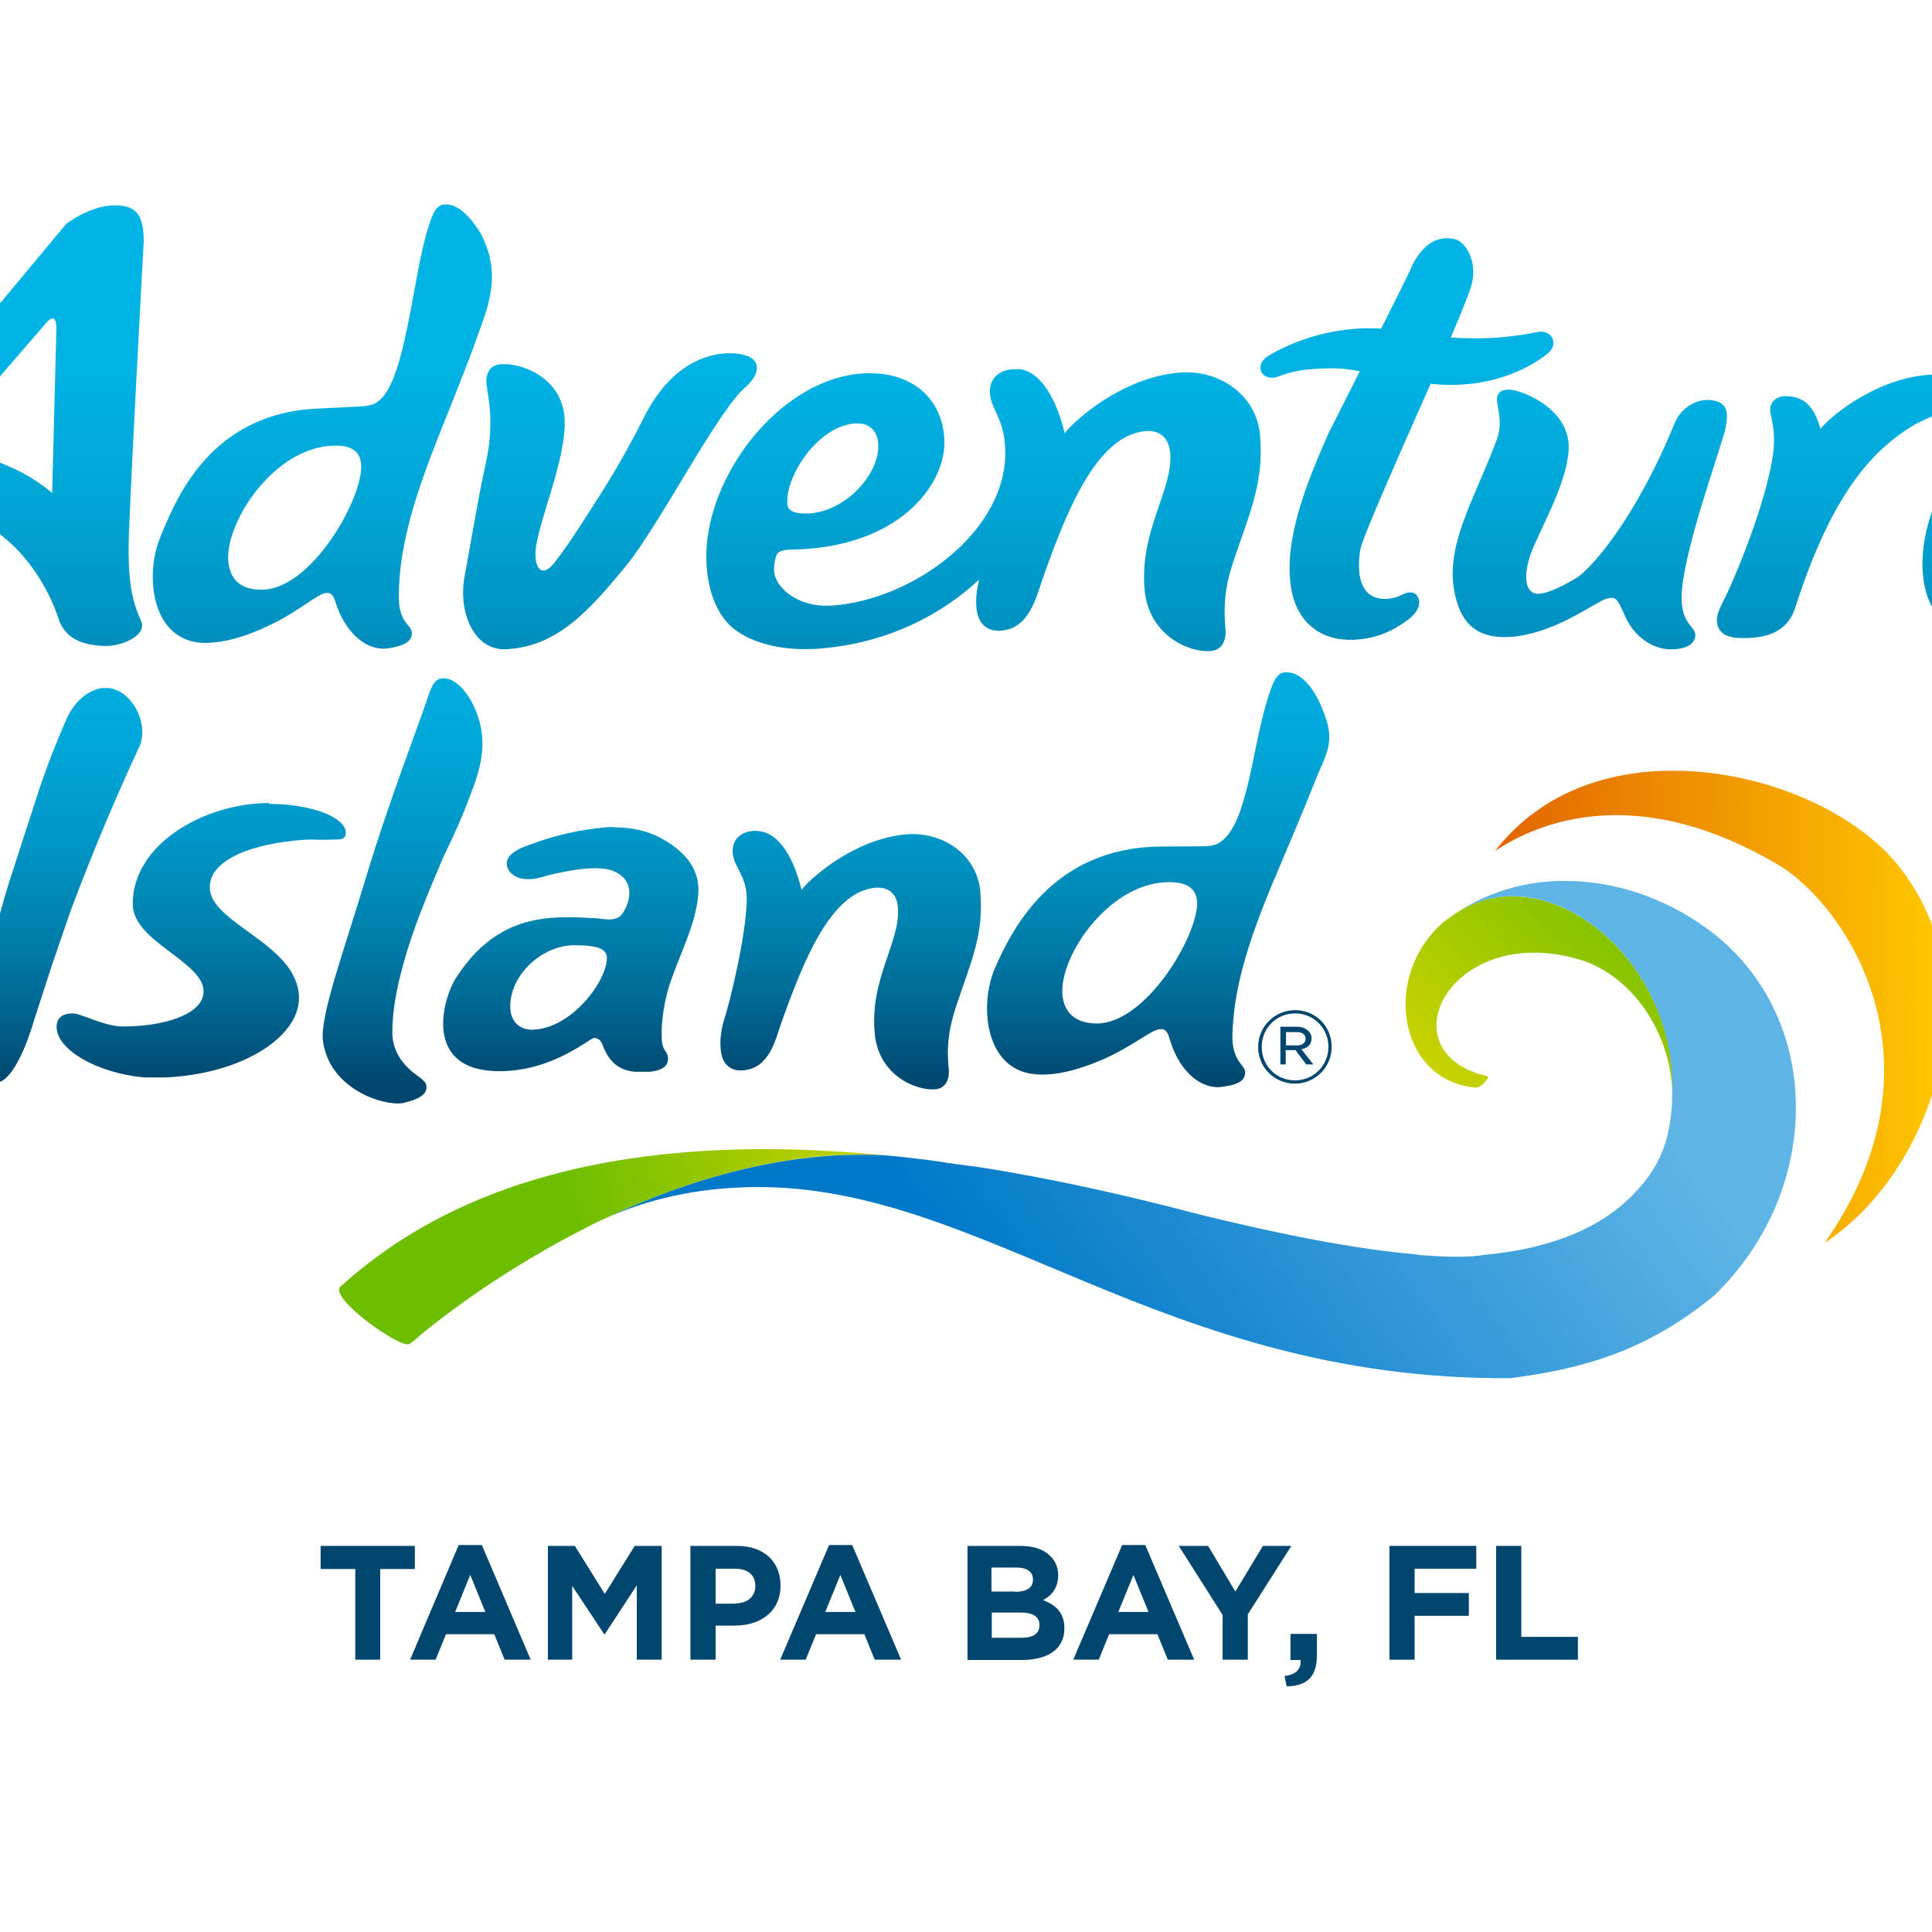
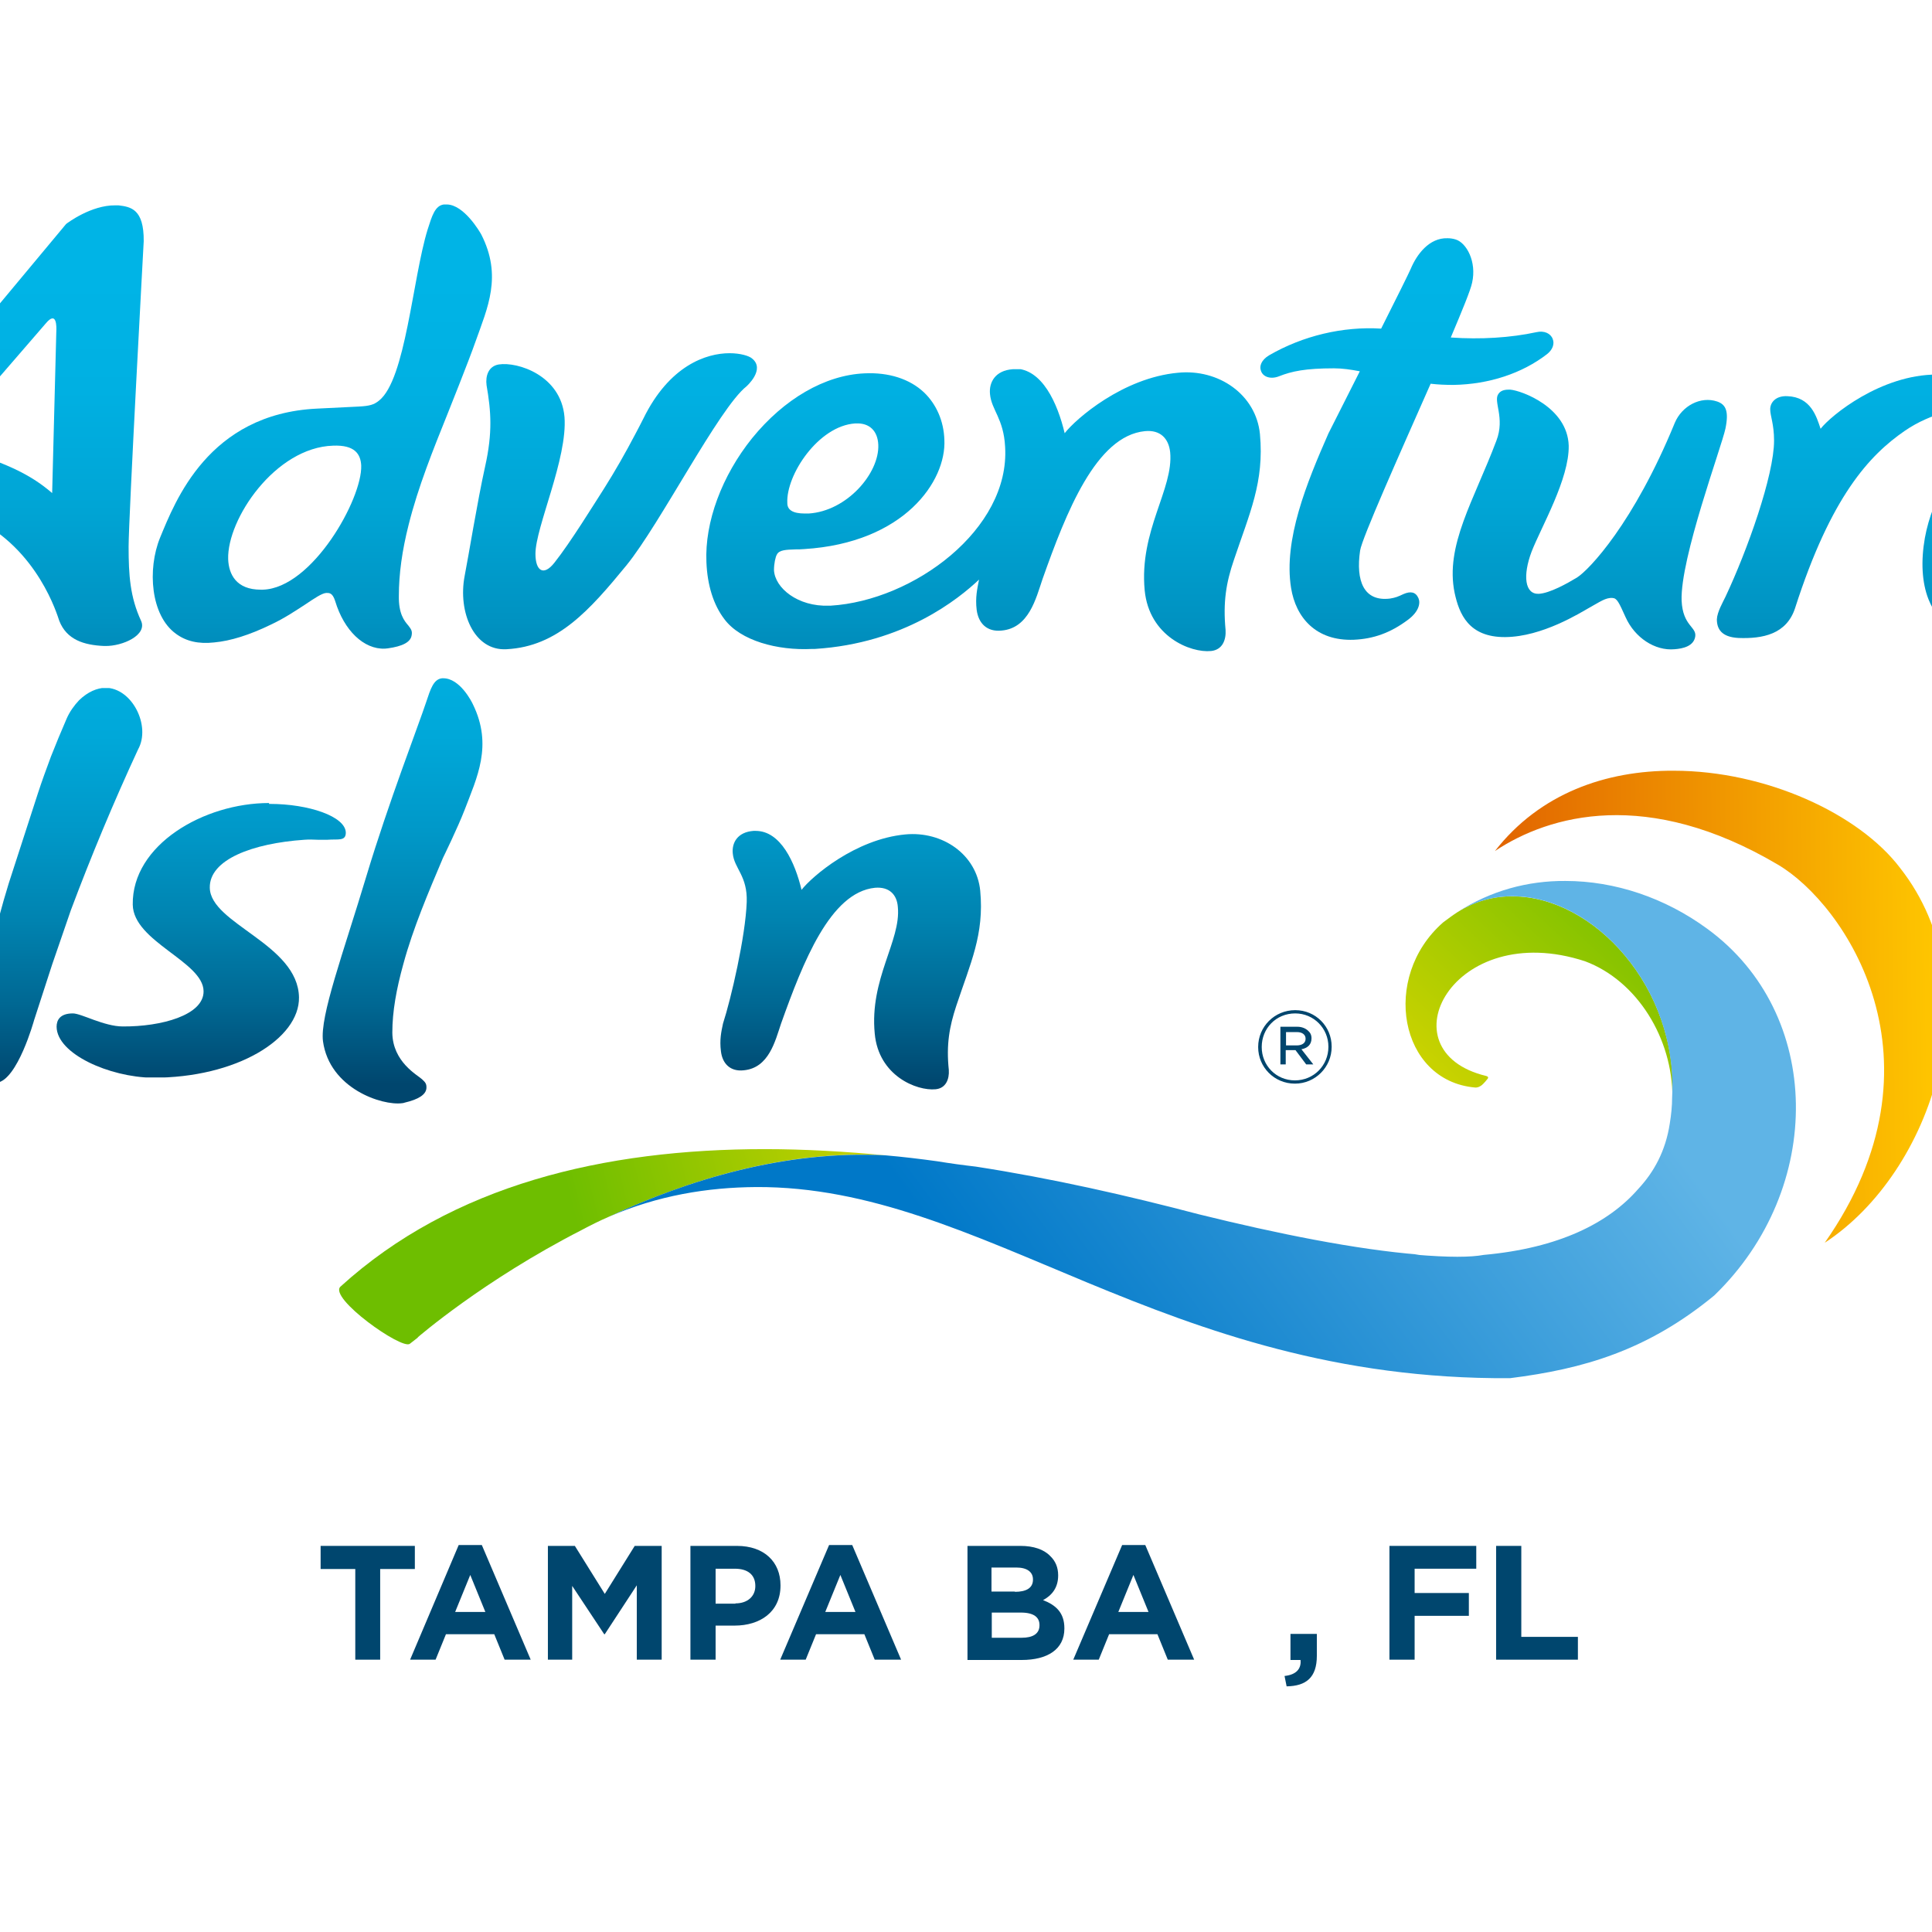
<svg xmlns="http://www.w3.org/2000/svg" xmlns:xlink="http://www.w3.org/1999/xlink" version="1.1" id="layer" x="0px" y="0px" viewBox="0 0 652 652" style="enable-background:new 0 0 652 652;" xml:space="preserve">
  <style type="text/css"> .st0{clip-path:url(#SVGID_2_);fill:url(#SVGID_3_);} .st1{clip-path:url(#SVGID_5_);fill:url(#SVGID_6_);} .st2{clip-path:url(#SVGID_8_);fill:url(#SVGID_9_);} .st3{clip-path:url(#SVGID_11_);fill:url(#SVGID_12_);} .st4{clip-path:url(#SVGID_14_);fill:url(#SVGID_15_);} .st5{clip-path:url(#SVGID_17_);fill:url(#SVGID_18_);} .st6{clip-path:url(#SVGID_20_);fill:url(#SVGID_21_);} .st7{clip-path:url(#SVGID_23_);fill:url(#SVGID_24_);} .st8{clip-path:url(#SVGID_26_);fill:url(#SVGID_27_);} .st9{clip-path:url(#SVGID_29_);fill:url(#SVGID_30_);} .st10{clip-path:url(#SVGID_32_);fill:url(#SVGID_33_);} .st11{clip-path:url(#SVGID_35_);fill:url(#SVGID_36_);} .st12{clip-path:url(#SVGID_38_);fill:url(#SVGID_39_);} .st13{clip-path:url(#SVGID_41_);fill:url(#SVGID_42_);} .st14{clip-path:url(#SVGID_44_);fill:url(#SVGID_45_);} .st15{clip-path:url(#SVGID_47_);fill:url(#SVGID_48_);} .st16{clip-path:url(#SVGID_50_);fill:url(#SVGID_51_);} .st17{clip-path:url(#SVGID_53_);fill:url(#SVGID_54_);} .st18{fill:#00466E;} </style>
  <g>
    <defs>
      <path id="SVGID_1_" d="M149.2,228.9c-2.9,0.3-3.9,3.6-5.4,8.1c-2.5,7.6-12.7,33.9-20.1,58.5c-7.9,26.3-15.8,47.4-14.7,55.9 c2.2,16,20,21.8,26.7,20.9c0.3,0,0.6-0.1,0.9-0.2c4.7-1.1,7.1-2.7,7.3-4.8c0.1-1.5-0.3-2-1.5-3.1c-1.5-1.4-9.9-5.8-10-15.7 c0-7.2,1.4-14.8,3.7-23.1c3.3-12.2,8.5-24.3,13.4-35.9c0,0,4.9-10,7.3-16.2c4.1-10.8,9.6-21.7,2.8-35.6c-0.4-0.9-4.4-8.8-10-8.8 C149.6,228.9,149.4,228.9,149.2,228.9" />
    </defs>
    <clipPath id="SVGID_2_">
      <use xlink:href="#SVGID_1_" style="overflow:visible;" />
    </clipPath>
    <linearGradient id="SVGID_3_" gradientUnits="userSpaceOnUse" x1="127.902" y1="664.214" x2="143.498" y2="664.214" gradientTransform="matrix(0 12.582 12.582 0 -8220.038 -1439.36)">
      <stop offset="0" style="stop-color:#00B4E6" />
      <stop offset="0.222" style="stop-color:#00B1E3" />
      <stop offset="0.4" style="stop-color:#00A8D9" />
      <stop offset="0.563" style="stop-color:#0098C8" />
      <stop offset="0.717" style="stop-color:#0083B0" />
      <stop offset="0.864" style="stop-color:#006792" />
      <stop offset="1" style="stop-color:#00466E" />
    </linearGradient>
    <rect x="107.9" y="228.9" class="st0" width="58.7" height="144.3" />
  </g>
  <g>
    <defs>
      <path id="SVGID_4_" d="M90.8,271c-22,0-46.3,14.1-46,34.3c0.2,12.5,23.8,19.2,23.9,29.2c0.1,8.1-14.3,12-27.3,11.9 c-3.1,0-6.6-1.1-9.7-2.2c-3-1.1-5.7-2.2-7.1-2.2c-4.4,0-5.5,2.3-5.5,4.5c0.1,9.2,17.9,17,32.3,17.2c28.5,0.1,49.7-13.2,49.5-27.1 c-0.3-18-29.9-24.8-30.1-37c-0.2-9.5,14.4-15,31.9-16.2c1.3-0.1,3-0.1,4.6,0c1.3,0,2.5,0,3.2,0c3.5-0.3,6.2,0.6,6.2-2.4 c-0.1-5.5-12.6-9.7-25.6-9.7H90.8z" />
    </defs>
    <clipPath id="SVGID_5_">
      <use xlink:href="#SVGID_4_" style="overflow:visible;" />
    </clipPath>
    <linearGradient id="SVGID_6_" gradientUnits="userSpaceOnUse" x1="127.903" y1="659.053" x2="143.499" y2="659.053" gradientTransform="matrix(0 12.583 12.583 0 -8224.938 -1439.486)">
      <stop offset="0" style="stop-color:#00B4E6" />
      <stop offset="0.222" style="stop-color:#00B1E3" />
      <stop offset="0.4" style="stop-color:#00A8D9" />
      <stop offset="0.563" style="stop-color:#0098C8" />
      <stop offset="0.717" style="stop-color:#0083B0" />
      <stop offset="0.864" style="stop-color:#006792" />
      <stop offset="1" style="stop-color:#00466E" />
    </linearGradient>
    <rect x="19.1" y="271" class="st1" width="97.6" height="92.6" />
  </g>
  <g>
    <defs>
      <path id="SVGID_7_" d="M26.7,236.3c-1.7,1.8-3.2,3.9-4.2,6.2c-1.9,4.4-3.7,8.7-5.3,12.8c-1.6,4.3-3.1,8.4-4.4,12.4l-8.1,25 c-2.4,7.1-4.6,14.9-6.6,22.9l-6.3,24.1c-1.2,4.4-1.7,9.1-1.6,13.7c0,0,0.7,12.2,8.7,12c7-0.8,12.6-21.1,12.6-21.1l6.1-18.8 l6.3-18.3c6.9-18.4,14.5-36.6,22.7-54.3c4.4-7.9-2-20.8-11.1-20.8C32.8,232.2,29.7,233.4,26.7,236.3" />
    </defs>
    <clipPath id="SVGID_8_">
      <use xlink:href="#SVGID_7_" style="overflow:visible;" />
    </clipPath>
    <linearGradient id="SVGID_9_" gradientUnits="userSpaceOnUse" x1="127.903" y1="655.543" x2="143.499" y2="655.543" gradientTransform="matrix(0 12.583 12.583 0 -8227.789 -1439.422)">
      <stop offset="0" style="stop-color:#00B4E6" />
      <stop offset="0.222" style="stop-color:#00B1E3" />
      <stop offset="0.4" style="stop-color:#00A8D9" />
      <stop offset="0.563" style="stop-color:#0098C8" />
      <stop offset="0.717" style="stop-color:#0083B0" />
      <stop offset="0.864" style="stop-color:#006792" />
      <stop offset="1" style="stop-color:#00466E" />
    </linearGradient>
    <rect x="-9.9" y="232.2" class="st2" width="61.1" height="133.5" />
  </g>
  <g>
    <defs>
      <path id="SVGID_10_" d="M254.3,280.4c-5.4,0.4-7.4,4-7,7.7c0.5,5,5,7.5,4.7,16.3c-0.4,11.6-5.3,32.7-8,41 c-0.6,2.8-1.2,5.5-0.7,9.4c0.5,4.2,3.2,6.9,7.7,6.4c8.5-0.8,10.6-9.9,12.6-15.8c7.4-20.7,16.6-44.3,31.7-45.8 c4.8-0.4,7.4,2.3,7.7,6.5c1.1,11.4-9.6,24.2-7.8,42.7c1.3,14.3,14.2,19.4,20.5,18.8c3.5-0.3,4.7-3.4,4.5-6.5 c-0.9-8.6,0.2-14.6,2.5-21.6c4.8-14.5,9.5-24.1,8.1-38.9c-1.2-12.2-12.7-20.2-25.3-19c-16.9,1.6-31.5,14.2-35,18.7 c-2.2-9.2-7-19.9-15.5-19.9C254.7,280.4,254.5,280.4,254.3,280.4" />
    </defs>
    <clipPath id="SVGID_11_">
      <use xlink:href="#SVGID_10_" style="overflow:visible;" />
    </clipPath>
    <linearGradient id="SVGID_12_" gradientUnits="userSpaceOnUse" x1="127.902" y1="675.383" x2="143.498" y2="675.383" gradientTransform="matrix(0 12.582 12.582 0 -8210.533 -1439.403)">
      <stop offset="0" style="stop-color:#00B4E6" />
      <stop offset="0.222" style="stop-color:#00B1E3" />
      <stop offset="0.4" style="stop-color:#00A8D9" />
      <stop offset="0.563" style="stop-color:#0098C8" />
      <stop offset="0.717" style="stop-color:#0083B0" />
      <stop offset="0.864" style="stop-color:#006792" />
      <stop offset="1" style="stop-color:#00466E" />
    </linearGradient>
    <rect x="242.7" y="280.4" class="st3" width="89.4" height="87.9" />
  </g>
  <g>
    <defs>
-       <path id="SVGID_13_" d="M174.2,345.4c-1.3-1.4-2-3.3-2-5.6c-0.1-11.2,11.2-20.8,21.4-20.8c0.1,0,0.2,0,0.4,0c3.9,0,6.6,0.3,8.3,1 c1.7,0.7,2.5,1.7,2.5,3.3c0,7.9-12.1,24-25.2,24.2h-0.3C177.2,347.4,175.4,346.7,174.2,345.4 M206.6,279.1c-0.2,0-0.4,0-0.5,0 c-0.9,0-1.7,0.1-2.5,0.2c-2.9,0.2-5.8,0.7-8.7,1.2c-5,1-10,2.3-14.8,4.1l-0.6,0.2c-3,1-8.5,3-8.5,6.6c0,1.3,0.7,2.8,2.1,3.8 c1.4,1.1,3.2,1.5,5.3,1.5c2.1,0,4.2-0.6,6.3-1.2c0.5-0.1,1-0.3,1.5-0.4c1.9-0.4,8.4-2,14.3-2.1c2.9,0,5.1,0.3,6.6,1 c3.1,1.3,4.8,3.4,5.2,6.1c0.6,3.9-1.8,8.2-3.2,9.2c-0.7,0.6-1.8,0.9-3.1,1c-0.9,0-2-0.1-3-0.2c-0.6-0.1-1.2-0.2-1.7-0.2 c-15.6-0.9-33.2-1.9-47.4,20.1c-4.7,7.3-11.3,31.8,15.1,31.5c17.9-0.2,30-11.2,31.5-11.2c1.3,0,2.2,0.7,2.8,2.2 c2.9,7.9,7.8,9.4,13.9,9.3c0.2,0,0.4,0,0.6,0c1.8-0.1,7.3-0.4,7.6-4c0.2-1.5-0.3-2.2-0.8-3c-0.6-0.9-1.3-1.9-1.3-5.3 c-0.1-4.9,0.8-12.7,3.7-20.1c0.9-2.6,2-5.3,3-7.8c2.5-6.3,4.9-12.3,5.6-19.2c0.9-8.2-3.5-14.8-13-19.8c-4.2-2.2-9.6-3.4-15.2-3.4 C207.1,279.1,206.9,279.1,206.6,279.1" />
-     </defs>
+       </defs>
    <clipPath id="SVGID_14_">
      <use xlink:href="#SVGID_13_" style="overflow:visible;" />
    </clipPath>
    <linearGradient id="SVGID_15_" gradientUnits="userSpaceOnUse" x1="127.903" y1="668.081" x2="143.499" y2="668.081" gradientTransform="matrix(0 12.583 12.583 0 -8216.969 -1439.492)">
      <stop offset="0" style="stop-color:#00B4E6" />
      <stop offset="0.222" style="stop-color:#00B1E3" />
      <stop offset="0.4" style="stop-color:#00A8D9" />
      <stop offset="0.563" style="stop-color:#0098C8" />
      <stop offset="0.717" style="stop-color:#0083B0" />
      <stop offset="0.864" style="stop-color:#006792" />
      <stop offset="1" style="stop-color:#00466E" />
    </linearGradient>
    <rect x="142.5" y="279.1" class="st4" width="94" height="82.6" />
  </g>
  <g>
    <defs>
-       <path id="SVGID_16_" d="M358.5,334.7c-0.2-13.5,16.6-37.1,36.1-37c7.3,0,9.3,3.2,9.4,7c0.1,11.2-17.2,40.7-33.9,40.7H370 C361.3,345.3,358.6,340,358.5,334.7 M433.6,226.9c-3,0.3-4.1,3.7-5.6,8.3c-5.4,16.4-6.7,41.9-15.8,48.7c-1.7,1.3-3.3,1.7-6.8,1.7 c-3.6,0-8.5,0.1-14.2,0.1c-36.6,0.5-50,28.8-55.4,40.9c-4.5,10.4-3.7,26,4.8,32.6c3.3,2.6,7.5,3.7,12.9,3.4 c5.5-0.3,11.9-2.1,19.2-5.3c4.7-2.1,8.6-4.5,11.7-6.4c3-1.9,5.7-3.6,7.2-3.6c1,0,2.1,0,3,2.9c2.8,10.1,9.4,16.7,16.4,16.7 c0.3,0,0.7,0,1-0.1c5-0.5,7.7-1.8,8.1-4c0.3-1.5-0.1-2.1-1.1-3.4c-1.3-1.7-3.2-4.1-3.1-10.1c0.2-7.4,1.4-15.3,3.8-23.9 c3.4-12.6,8.8-25.1,13.9-37.1c0,0,7.4-17.5,9.9-23.9c4.3-11.2,8.3-14,1.3-28.4c-0.5-1-4.6-9.1-10.4-9.1 C434,226.9,433.8,226.9,433.6,226.9" />
-     </defs>
+       </defs>
    <clipPath id="SVGID_17_">
      <use xlink:href="#SVGID_16_" style="overflow:visible;" />
    </clipPath>
    <linearGradient id="SVGID_18_" gradientUnits="userSpaceOnUse" x1="127.903" y1="683.114" x2="143.499" y2="683.114" gradientTransform="matrix(0 12.583 12.583 0 -8204.044 -1439.439)">
      <stop offset="0" style="stop-color:#00B4E6" />
      <stop offset="0.222" style="stop-color:#00B1E3" />
      <stop offset="0.4" style="stop-color:#00A8D9" />
      <stop offset="0.563" style="stop-color:#0098C8" />
      <stop offset="0.717" style="stop-color:#0083B0" />
      <stop offset="0.864" style="stop-color:#006792" />
      <stop offset="1" style="stop-color:#00466E" />
    </linearGradient>
    <rect x="331.1" y="226.9" class="st5" width="120.4" height="140.1" />
  </g>
  <g>
    <defs>
      <path id="SVGID_19_" d="M504.5,287.2c18.5-12.3,51.5-21.4,95.5,4.6c22.6,13.3,58.8,66.3,15.8,127.6c36.4-23.8,57-86.2,25.5-126.4 c-13.9-18.4-45.4-32.9-76.5-32.9C542,260,519.7,267.7,504.5,287.2" />
    </defs>
    <clipPath id="SVGID_20_">
      <use xlink:href="#SVGID_19_" style="overflow:visible;" />
    </clipPath>
    <linearGradient id="SVGID_21_" gradientUnits="userSpaceOnUse" x1="167.375" y1="713.225" x2="182.971" y2="713.225" gradientTransform="matrix(9.719 -0.115 -0.115 -9.719 -1039.779 7291.679)">
      <stop offset="0" style="stop-color:#E16400" />
      <stop offset="1" style="stop-color:#FFC800" />
    </linearGradient>
    <polygon class="st6" points="502.6,260 672.7,258 674.6,419.3 504.5,421.3 " />
  </g>
  <g>
    <defs>
      <path id="SVGID_22_" d="M491.9,307.8c-1.7,1.1-3.3,2.3-4.9,3.5c-21.1,18.5-14.7,53.4,10.7,55.7c1,0.1,1.6-0.3,2.1-0.6 c0.9-0.6,2.2-2.3,2.2-2.3s0.7-0.7-0.5-1c-34.8-8.4-11.2-53.3,33.4-38.7c17.7,6.6,29.6,26.2,29.5,46c1.9-37.3-26.7-67.9-53.9-67.9 C504.1,302.4,497.8,304.1,491.9,307.8" />
    </defs>
    <clipPath id="SVGID_23_">
      <use xlink:href="#SVGID_22_" style="overflow:visible;" />
    </clipPath>
    <linearGradient id="SVGID_24_" gradientUnits="userSpaceOnUse" x1="113.999" y1="666.604" x2="129.595" y2="666.604" gradientTransform="matrix(-4.231 4.586 4.586 4.231 -2018.914 -3049.685)">
      <stop offset="0" style="stop-color:#6EBE00" />
      <stop offset="1" style="stop-color:#C8D200" />
    </linearGradient>
    <polygon class="st7" points="600.1,333.6 520.1,420.3 432,339.1 512,252.4 " />
  </g>
  <g>
    <defs>
      <path id="SVGID_25_" d="M114.9,434.2c-4.1,3.8,20.7,21.4,23.4,19.3c0.9-0.7,1.8-1.4,2.7-2.1c0-0.1,0-0.1,0-0.1 s22.1-19.2,55.3-36.2c3-1.6,6-3.1,9-4.4c26.9-12.5,59.7-22.7,93.6-20.8c-13.6-1.3-27.3-2.1-40.8-2.1 C204,387.8,152.7,399.8,114.9,434.2" />
    </defs>
    <clipPath id="SVGID_26_">
      <use xlink:href="#SVGID_25_" style="overflow:visible;" />
    </clipPath>
    <linearGradient id="SVGID_27_" gradientUnits="userSpaceOnUse" x1="139.846" y1="705.853" x2="155.442" y2="705.853" gradientTransform="matrix(11.715 -2.947 -2.947 -11.715 559.279 9124.992)">
      <stop offset="0" style="stop-color:#6EBE00" />
      <stop offset="0.436" style="stop-color:#6EBE00" />
      <stop offset="1" style="stop-color:#C8D200" />
    </linearGradient>
    <polygon class="st8" points="94.8,391.8 287.8,343.3 315,451.5 122,500.1 " />
  </g>
  <g>
    <defs>
      <path id="SVGID_28_" d="M491.9,307.8c30.7-19.3,74.8,16.5,72.4,62.5c0,2.9-0.3,5.9-0.8,8.9c-1.4,9.2-5.3,16.3-10.6,22 c-10,11.5-26.7,20-52.2,22.3c-4.3,0.8-11.6,0.9-23.3-0.1c0,0,0.6,0,1.6,0c-21.4-1.7-48.1-7.1-74.4-13.6 c-24-6.3-49.4-12.1-75.3-16.1c-4.4-0.5-8.7-1.1-13-1.8c-5.8-0.8-11.6-1.5-17.4-2c-34-1.8-66.8,8.3-93.6,20.8 c16.7-7.3,33.6-10,49.9-10.1c38.3-0.2,72.6,16,111.9,32.3c39.4,16.3,83.9,32.6,142.5,32.2c24.7-3.1,46.3-9.3,68.9-27.9 c37.4-36.1,36.9-95.2-2.4-123.8c-14.2-10.4-31.1-16.1-47.8-16.1C515.6,297.2,503,300.6,491.9,307.8" />
    </defs>
    <clipPath id="SVGID_29_">
      <use xlink:href="#SVGID_28_" style="overflow:visible;" />
    </clipPath>
    <linearGradient id="SVGID_30_" gradientUnits="userSpaceOnUse" x1="145.221" y1="672.658" x2="160.817" y2="672.658" gradientTransform="matrix(-11.163 8.305 8.305 11.163 -3460.401 -8408.246)">
      <stop offset="0" style="stop-color:#5FB4E6" />
      <stop offset="1" style="stop-color:#0078C8" />
    </linearGradient>
    <polygon class="st9" points="700.7,402.4 351.6,662.1 120.6,351.5 469.6,91.8 " />
  </g>
  <g>
    <defs>
      <path id="SVGID_31_" d="M265.7,169.8c-0.5-9.5,10.5-26.1,22.9-26.9h0.3c4.5-0.2,7.3,2.5,7.5,7.2c0.4,9.6-10.6,22.4-23.5,23.2 c-0.2,0-0.3,0-0.4,0c-0.3,0-0.6,0-0.9,0C267.6,173.3,265.7,172.1,265.7,169.8 M341.8,124.6c-5.9,0.4-8.1,4.4-7.7,8.4 c0.5,5.4,4.6,8.2,5.1,17.8c1.7,27.8-30.9,51.9-58.9,53.6c-0.2,0-0.4,0-0.5,0c-10.6,0.4-18.3-6-18.6-12c0-2.2,0.5-4.5,1-5.3 c0.8-1.5,3-1.6,6.4-1.7l1.1,0c0.6,0,1.1-0.1,1.7-0.1c33.7-2.1,48-22.9,47.3-36.9c-0.2-6.3-2.7-12-6.9-16 c-4.8-4.5-11.8-6.8-20.1-6.4c-13.3,0.6-27.1,8.6-37.9,21.9c-10.2,12.7-16,28.3-15.4,41.8c0.3,7.8,2.4,14.5,6.1,19.3 c5.4,7.2,17.8,10.6,29.6,10c0.3,0,0.6,0,0.9,0c30.1-1.9,48.5-16.9,55.4-23.4c-0.6,3.1-1.3,6-0.8,10.2c0.6,4.6,3.5,7.5,8.4,7 c9.2-0.8,11.6-10.8,13.8-17.3c8-22.6,18.1-48.4,34.6-50c5.2-0.5,8,2.5,8.5,7.1c1.2,12.5-10.5,26.4-8.6,46.6 c1.5,15.6,15.5,21.2,22.4,20.5c3.9-0.4,5.1-3.8,4.9-7.1c-0.9-9.4,0.2-16,2.8-23.6c5.3-15.8,10.3-26.3,8.8-42.5 c-1.3-13.3-13.9-22.1-27.7-20.7c-18.5,1.7-34.4,15.5-38.2,20.4c-2.4-10.1-7.6-21.8-16.9-21.8C342.3,124.6,342,124.6,341.8,124.6" />
    </defs>
    <clipPath id="SVGID_32_">
      <use xlink:href="#SVGID_31_" style="overflow:visible;" />
    </clipPath>
    <linearGradient id="SVGID_33_" gradientUnits="userSpaceOnUse" x1="124.855" y1="679.263" x2="140.451" y2="679.263" gradientTransform="matrix(0 13.469 13.469 0 -8816.896 -1587.027)">
      <stop offset="0" style="stop-color:#00B4E6" />
      <stop offset="0.177" style="stop-color:#00B0E2" />
      <stop offset="0.361" style="stop-color:#00A5D5" />
      <stop offset="0.548" style="stop-color:#0092C1" />
      <stop offset="0.737" style="stop-color:#0077A4" />
      <stop offset="0.926" style="stop-color:#00557F" />
      <stop offset="1" style="stop-color:#00466E" />
    </linearGradient>
    <rect x="237.9" y="124.6" class="st10" width="188.9" height="96" />
  </g>
  <g>
    <defs>
      <path id="SVGID_34_" d="M683.4,172.7c-0.2,0-0.3,0-0.4-0.1c-4.1-0.8-5.8-2.3-5.3-4.9c1.7-9.6,14.9-23.7,26-22l0.3,0 c4,0.7,5.9,4,5.1,8.7c-1.6,8.8-12.2,18.4-22.9,18.4C685.2,172.9,684.3,172.9,683.4,172.7 M672.5,142.7 c-11.9,10.6-20.4,25.1-22.9,38.8c-1.4,7.9-1,15.1,1.2,20.7c3.3,8.3,10.3,13.6,21,15.5c0.3,0.1,0.5,0.1,0.8,0.2 c27.3,4.4,43.7-7.6,51.3-12.7c9.1-8,12.1-13.7,12.1-17.1v-0.2c-0.1-3.8-4.1-4.2-7.2-0.9c-10.7,11.5-31.6,20.1-48.3,17.4 c-0.2,0-0.3-0.1-0.5-0.1c-9.6-1.8-11.6-7.1-10.6-13.3c0.4-2.3,1.4-4.4,2.1-5.1c1.1-1.3,3-1,6-0.4l1,0.2c0.5,0.1,1,0.2,1.5,0.3 c30.5,4.9,47.7-14.9,50.2-29.2c1.2-6.4,0.2-12.6-2.7-17.5c-3.3-5.6-9-9.2-16.5-10.6c-1.8-0.3-3.7-0.5-5.6-0.5 C694.8,128.1,683,133.2,672.5,142.7" />
    </defs>
    <clipPath id="SVGID_35_">
      <use xlink:href="#SVGID_34_" style="overflow:visible;" />
    </clipPath>
    <linearGradient id="SVGID_36_" gradientUnits="userSpaceOnUse" x1="124.855" y1="704.253" x2="140.451" y2="704.253" gradientTransform="matrix(0 13.469 13.469 0 -8793.69 -1587.003)">
      <stop offset="0" style="stop-color:#00B4E6" />
      <stop offset="0.177" style="stop-color:#00B0E2" />
      <stop offset="0.361" style="stop-color:#00A5D5" />
      <stop offset="0.548" style="stop-color:#0092C1" />
      <stop offset="0.737" style="stop-color:#0077A4" />
      <stop offset="0.926" style="stop-color:#00557F" />
      <stop offset="1" style="stop-color:#00466E" />
    </linearGradient>
    <rect x="648.2" y="128.1" class="st11" width="87.8" height="94.1" />
  </g>
  <g>
    <defs>
      <path id="SVGID_37_" d="M77,188.7c-0.4-13.5,15.9-37.7,35.4-38.3c7.3-0.3,9.3,2.8,9.5,6.7c0.4,11.2-16.5,41.4-33.2,41.9 c-0.2,0-0.5,0-0.7,0C79.8,199,77.2,193.9,77,188.7 M150.4,69c-0.2,0-0.4,0-0.6,0c-3,0.4-4,3.8-5.5,8.5 c-5.1,16.6-7.4,50.6-16.4,57.7c-1.7,1.4-3.2,1.8-6.8,2c-3.6,0.2-8.5,0.4-14.2,0.7c-36.6,1.8-47.8,31.3-52.9,43.6 c-4.3,10.6-3.2,26.2,5.4,32.4c3.4,2.5,7.6,3.5,12.9,2.9c5.5-0.5,11.9-2.5,19.1-6c4.7-2.2,8.5-4.8,11.6-6.8c3-2,5.6-3.8,7.1-3.9 c1,0,2.1-0.1,3,2.7c3,10,9.7,16.4,16.8,16.1c0.3,0,0.7-0.1,1-0.1c5-0.7,7.6-2.1,8-4.3c0.3-1.5-0.1-2.1-1.1-3.4 c-1.4-1.6-3.3-4-3.2-10c0-7.4,1.1-15.3,3.3-24c3.2-12.8,8.3-25.4,13.2-37.6c0,0,7.1-17.7,9.4-24.3c4-11.3,9.1-22,1.9-36.1 c-0.5-0.9-5.8-10-11.6-10.1H150.4z" />
    </defs>
    <clipPath id="SVGID_38_">
      <use xlink:href="#SVGID_37_" style="overflow:visible;" />
    </clipPath>
    <linearGradient id="SVGID_39_" gradientUnits="userSpaceOnUse" x1="124.853" y1="663.787" x2="140.45" y2="663.787" gradientTransform="matrix(0 13.469 13.469 0 -8830.63 -1586.89)">
      <stop offset="0" style="stop-color:#00B4E6" />
      <stop offset="0.177" style="stop-color:#00B0E2" />
      <stop offset="0.361" style="stop-color:#00A5D5" />
      <stop offset="0.548" style="stop-color:#0092C1" />
      <stop offset="0.737" style="stop-color:#0077A4" />
      <stop offset="0.926" style="stop-color:#00557F" />
      <stop offset="1" style="stop-color:#00466E" />
    </linearGradient>
    <rect x="49.7" y="69" class="st12" width="119.8" height="150.3" />
  </g>
  <g>
    <defs>
      <path id="SVGID_40_" d="M614.4,144.7c-1.4-4.2-3.3-10.7-11.2-11c-4-0.2-5.8,2.2-5.8,4.4c0,2.3,1.3,5,1.3,10.6 c0,11.7-9,37-16.4,52.7c-0.8,1.7-2.8,5.1-2.9,7.6c0,3.2,1.5,6,7.3,6.3c8.1,0.3,16.2-1.2,19.1-10.1c12.1-37.7,25.1-51.6,37-59.8 c9.2-6.3,18.4-7.4,23.2-8.3c3.5-0.7,5-2.2,4.9-3.9c-0.4-5-8.3-6.6-15.9-6.8c-0.4,0-0.9,0-1.4,0 C634.8,126.4,617.9,140.2,614.4,144.7" />
    </defs>
    <clipPath id="SVGID_41_">
      <use xlink:href="#SVGID_40_" style="overflow:visible;" />
    </clipPath>
    <linearGradient id="SVGID_42_" gradientUnits="userSpaceOnUse" x1="124.854" y1="699.611" x2="140.45" y2="699.611" gradientTransform="matrix(0 13.469 13.469 0 -8797.781 -1586.953)">
      <stop offset="0" style="stop-color:#00B4E6" />
      <stop offset="0.177" style="stop-color:#00B0E2" />
      <stop offset="0.361" style="stop-color:#00A5D5" />
      <stop offset="0.548" style="stop-color:#0092C1" />
      <stop offset="0.737" style="stop-color:#0077A4" />
      <stop offset="0.926" style="stop-color:#00557F" />
      <stop offset="1" style="stop-color:#00466E" />
    </linearGradient>
    <rect x="579.4" y="126.4" class="st13" width="91.6" height="89.2" />
  </g>
  <g>
    <defs>
      <path id="SVGID_43_" d="M-16.1,150.9c-1.2-0.3-2.5-0.6-3.7-0.9l2-2.4l33.2-38.4c3.8-4.6,3.7,1.1,3.6,2.8c0,0-0.8,30.5-1.4,54.4 C10.1,159.9,1.1,155.7-16.1,150.9 M22.3,75.6l-60.4,72.5c-18.7,0.2-36.5,6.8-49.1,16.7c-5,3.9-3.5,8.7,1.5,6.1 c7.8-4.2,16.8-5.3,31.4-5.6c0.7,0,1.3,0,2,0c-2,2.7-23.1,28.6-40.7,44.5c-1.6,1.4-2.1,2.6-2.1,3.6v0c0,1.5,1.5,2.6,3,3 c5.3,1.6,17.7-3.7,28.2-15.5c10-11.1,27.2-30.7,30.3-34.3c8.4,1.3,16.6,4.3,25,8.4c21.5,10.4,28,32.8,28.6,34.5 c2.5,6.4,8.3,8.2,15.1,8.5h0.4c5.9,0.1,14.3-3.7,12.1-8.5c-3.7-8-4.2-15.4-4.2-25c0-9.6,5.1-103.1,5.1-103.1 c0.1-10.9-4.4-11.6-8.5-12.1c-0.4,0-0.7,0-1.1,0C30.8,69.2,22.8,75.2,22.3,75.6" />
    </defs>
    <clipPath id="SVGID_44_">
      <use xlink:href="#SVGID_43_" style="overflow:visible;" />
    </clipPath>
    <linearGradient id="SVGID_45_" gradientUnits="userSpaceOnUse" x1="124.854" y1="654.588" x2="140.45" y2="654.588" gradientTransform="matrix(0 13.469 13.469 0 -8839.304 -1586.937)">
      <stop offset="0" style="stop-color:#00B4E6" />
      <stop offset="0.177" style="stop-color:#00B0E2" />
      <stop offset="0.361" style="stop-color:#00A5D5" />
      <stop offset="0.548" style="stop-color:#0092C1" />
      <stop offset="0.737" style="stop-color:#0077A4" />
      <stop offset="0.926" style="stop-color:#00557F" />
      <stop offset="1" style="stop-color:#00466E" />
    </linearGradient>
    <rect x="-95.3" y="69.2" class="st14" width="145" height="148.8" />
  </g>
  <g>
    <defs>
      <path id="SVGID_46_" d="M505.7,132.9c-1.9,2.5,2.3,8-0.7,15.8c-7.6,20.2-17.4,35.4-14.1,51.4c1.5,6.9,4.6,15,17.1,14.9 c12.5-0.1,25.3-8.2,28.5-10c3.3-1.8,5.4-3.4,7.7-3.2c1.5,0.1,2.1,1.4,4.4,6.5c3.1,6.9,9.9,11.4,16.5,10.8c2.8-0.2,6.5-1,7-4.3 c0.5-3.3-4.2-3.5-4.6-12.1c-0.5-14.3,13.5-51.9,14.8-58.1c1.2-5.9,0.1-8.1-2.8-9.1c-5.6-1.9-11.9,1.5-14.3,7.2 c-13.9,33.9-28.9,49.6-33,52.2c-3.3,2-9.2,5.3-12.9,5.5c-4.7,0.2-5.5-6.1-2.4-14.3c3.3-8.4,12.7-24.5,12.5-35.7 c-0.4-13-16-18.6-19.7-18.9c-0.2,0-0.4,0-0.6,0C507.5,131.5,506.4,131.9,505.7,132.9" />
    </defs>
    <clipPath id="SVGID_47_">
      <use xlink:href="#SVGID_46_" style="overflow:visible;" />
    </clipPath>
    <linearGradient id="SVGID_48_" gradientUnits="userSpaceOnUse" x1="124.853" y1="693.377" x2="140.449" y2="693.377" gradientTransform="matrix(0 13.468 13.468 0 -8803.065 -1586.859)">
      <stop offset="0" style="stop-color:#00B4E6" />
      <stop offset="0.177" style="stop-color:#00B0E2" />
      <stop offset="0.361" style="stop-color:#00A5D5" />
      <stop offset="0.548" style="stop-color:#0092C1" />
      <stop offset="0.737" style="stop-color:#0077A4" />
      <stop offset="0.926" style="stop-color:#00557F" />
      <stop offset="1" style="stop-color:#00466E" />
    </linearGradient>
    <rect x="487.6" y="131.5" class="st15" width="95.9" height="88.3" />
  </g>
  <g>
    <defs>
      <path id="SVGID_49_" d="M476.1,90.7c-0.6,1.4-4.9,10.1-10,20.2c-12.9-0.8-26.4,2.4-37.8,9c-2.7,1.6-3.3,3.7-2.8,5.1 c0.6,2.2,3.3,3.1,6.1,2c4.3-1.7,8.9-2.7,18.6-2.7c2.7,0,5.6,0.4,8.7,1c-5.7,11.3-10.6,21-10.6,21c-7.3,16.6-15.2,35.9-12.6,52.1 c1.6,10,8.4,18,21.2,17.5c6.6-0.3,12.3-2.3,18.2-6.7c3.8-2.8,4.3-5.7,3.6-7.3c-0.9-2.1-2.6-2.5-5.1-1.4c-1.7,0.8-2.6,1.2-4.5,1.5 c-8.9,1.1-11.6-6-10.1-16.2c0.6-4.1,13.2-32.3,23.8-56.3h0c2.5,0.3,5.1,0.4,7.7,0.4c12-0.2,23.2-3.9,31.6-10.4 c1.8-1.4,2.6-3.4,1.9-5.1c-0.7-1.9-2.9-2.9-5.5-2.3c-8.8,1.9-18.8,2.5-28.9,1.8c3.8-9,6.7-16,7.2-18.5c1.6-7.1-1.9-13.5-5.6-14.6 c-1-0.3-1.9-0.4-2.7-0.4C482.3,80.2,478.1,85.9,476.1,90.7" />
    </defs>
    <clipPath id="SVGID_50_">
      <use xlink:href="#SVGID_49_" style="overflow:visible;" />
    </clipPath>
    <linearGradient id="SVGID_51_" gradientUnits="userSpaceOnUse" x1="124.855" y1="689.148" x2="140.451" y2="689.148" gradientTransform="matrix(0 13.469 13.469 0 -8807.409 -1586.946)">
      <stop offset="0" style="stop-color:#00B4E6" />
      <stop offset="0.177" style="stop-color:#00B0E2" />
      <stop offset="0.361" style="stop-color:#00A5D5" />
      <stop offset="0.548" style="stop-color:#0092C1" />
      <stop offset="0.737" style="stop-color:#0077A4" />
      <stop offset="0.926" style="stop-color:#00557F" />
      <stop offset="1" style="stop-color:#00466E" />
    </linearGradient>
    <rect x="424.9" y="80.2" class="st16" width="99.4" height="136.2" />
  </g>
  <g>
    <defs>
      <path id="SVGID_52_" d="M217.1,141.3c-0.9,1.7-1.7,3.4-2.7,5.2c-3.3,6.3-6.9,12.6-10.5,18.3c-3.6,5.6-11.4,18.3-16.8,25.1 c-3.7,4.7-6.4,2.7-6.4-3c0-9,10.9-32.2,9.8-46.2c-1.2-14-15.8-18.7-22.2-17.7c-3.5,0.6-4.5,3.9-4.1,7c1.5,8.7,2.1,15.9-0.5,27.5 c-2.6,11.7-5.6,30.3-6.9,36.9c-2.3,12.1,3.1,25.3,14.1,24.7c17.3-0.9,28.1-13.2,40.5-28.3c11.4-14,31.2-53,40.5-60.4 c0,0,6.6-5.8,1.8-9.5c-1-0.8-3.8-1.7-7.5-1.7C238.4,119.2,225.9,123.3,217.1,141.3" />
    </defs>
    <clipPath id="SVGID_53_">
      <use xlink:href="#SVGID_52_" style="overflow:visible;" />
    </clipPath>
    <linearGradient id="SVGID_54_" gradientUnits="userSpaceOnUse" x1="124.856" y1="670.53" x2="140.452" y2="670.53" gradientTransform="matrix(0 13.47 13.47 0 -8825.102 -1587.057)">
      <stop offset="0" style="stop-color:#00B4E6" />
      <stop offset="0.177" style="stop-color:#00B0E2" />
      <stop offset="0.361" style="stop-color:#00A5D5" />
      <stop offset="0.548" style="stop-color:#0092C1" />
      <stop offset="0.737" style="stop-color:#0077A4" />
      <stop offset="0.926" style="stop-color:#00557F" />
      <stop offset="1" style="stop-color:#00466E" />
    </linearGradient>
    <rect x="154.6" y="119.2" class="st17" width="104.1" height="100.5" />
  </g>
  <g>
    <path class="st18" d="M442.6,350.4L442.6,350.4c0-1.1-0.4-1.9-1.1-2.5c-0.8-0.8-2.1-1.4-3.7-1.4h-5.7v12.7h1.8v-4.8h3.2h0.1 l3.6,4.8h2.4l-4-5.1C441.3,353.7,442.6,352.5,442.6,350.4 M434,352.8v-4.5h3.7c1.8,0,2.9,0.9,2.9,2.2v0.1c0,1.4-1.2,2.2-3,2.2H434z " />
    <path class="st18" d="M437.1,340.9c-7,0-12.5,5.6-12.5,12.4v0.1c0,6.7,5.4,12.3,12.4,12.3c6.9,0,12.4-5.6,12.4-12.4v-0.1 C449.4,346.4,444,340.9,437.1,340.9 M448.3,353.3c0,6.2-4.9,11.3-11.3,11.3c-6.4,0-11.2-5.1-11.2-11.2v-0.1 c0-6.2,4.8-11.3,11.3-11.3c6.3,0,11.2,5.1,11.2,11.2V353.3z" />
    <polygon class="st18" points="119.9,529.5 108.2,529.5 108.2,521.7 140,521.7 140,529.5 128.3,529.5 128.3,560.1 119.9,560.1 " />
    <path class="st18" d="M154.8,521.4h7.8l16.5,38.7h-8.8l-3.5-8.6h-16.3l-3.5,8.6h-8.6L154.8,521.4z M163.8,544l-5.1-12.5l-5.1,12.5 H163.8z" />
    <polygon class="st18" points="184.9,521.7 194,521.7 204.1,537.9 214.2,521.7 223.3,521.7 223.3,560.1 214.9,560.1 214.9,535 204.1,551.5 203.9,551.5 193.1,535.2 193.1,560.1 184.9,560.1 " />
    <path class="st18" d="M233,521.7h15.7c9.2,0,14.7,5.4,14.7,13.3v0.1c0,8.9-6.9,13.5-15.5,13.5h-6.4v11.5H233V521.7z M248.2,541.1 c4.2,0,6.7-2.5,6.7-5.8v-0.1c0-3.8-2.6-5.8-6.9-5.8h-6.5v11.8H248.2z" />
    <path class="st18" d="M279.8,521.4h7.8l16.5,38.7h-8.9l-3.5-8.6h-16.3l-3.5,8.6h-8.6L279.8,521.4z M288.7,544l-5.1-12.5l-5.1,12.5 H288.7z" />
    <path class="st18" d="M326.5,521.7h17.9c4.4,0,7.9,1.2,10,3.4c1.8,1.7,2.7,3.9,2.7,6.5v0.1c0,4.3-2.3,6.8-5.1,8.3 c4.4,1.7,7.2,4.3,7.2,9.5v0.1c0,7-5.7,10.6-14.4,10.6h-18.3V521.7z M342.5,537.2c3.7,0,6.1-1.2,6.1-4.1v-0.1c0-2.5-2-4-5.6-4h-8.4 v8.1H342.5z M344.8,552.7c3.7,0,6-1.3,6-4.2v-0.1c0-2.6-1.9-4.2-6.3-4.2h-9.8v8.5H344.8z" />
    <path class="st18" d="M378.7,521.4h7.8l16.5,38.7h-8.9l-3.5-8.6h-16.3l-3.5,8.6h-8.6L378.7,521.4z M387.6,544l-5.1-12.5l-5.1,12.5 H387.6z" />
-     <polygon class="st18" points="412.6,545 397.8,521.7 407.7,521.7 416.9,537.1 426.2,521.7 435.8,521.7 421.1,544.8 421.1,560.1 412.6,560.1 " />
    <path class="st18" d="M433.5,565.6c3.8-0.4,5.7-2.3,5.4-5.4h-3.4v-8.8h8.9v7.4c0,7.3-3.6,10.2-10.2,10.3L433.5,565.6z" />
    <polygon class="st18" points="468.9,521.7 498.2,521.7 498.2,529.4 477.4,529.4 477.4,537.6 495.7,537.6 495.7,545.3 477.4,545.3 477.4,560.1 468.9,560.1 " />
    <polygon class="st18" points="504.9,521.7 513.4,521.7 513.4,552.4 532.5,552.4 532.5,560.1 504.9,560.1 " />
  </g>
</svg>